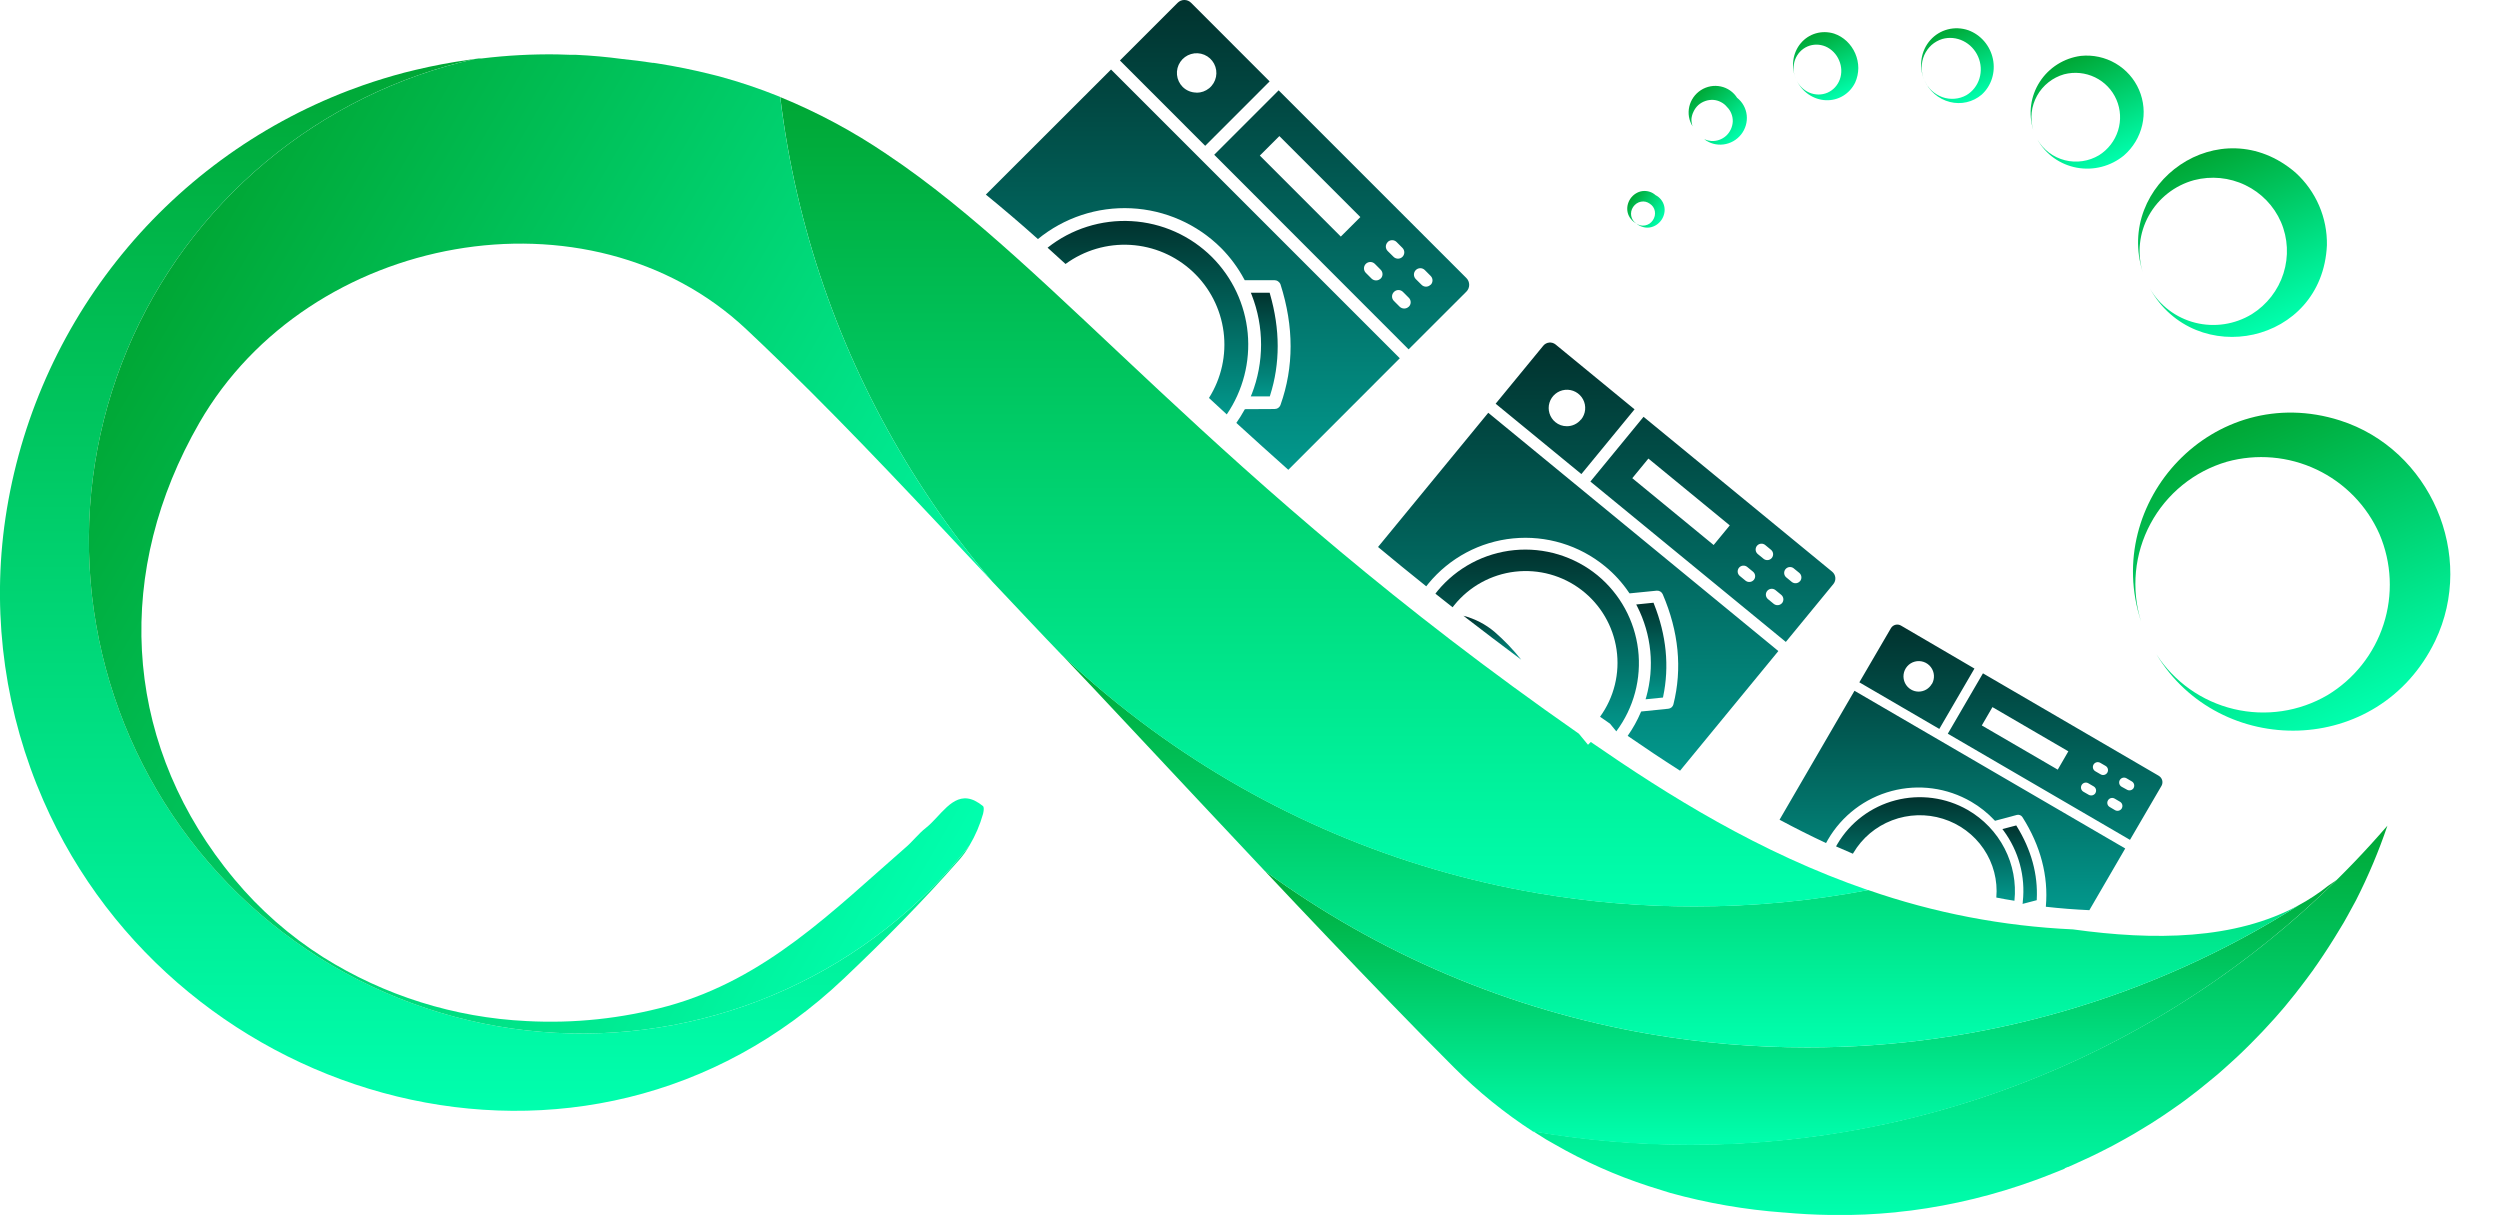
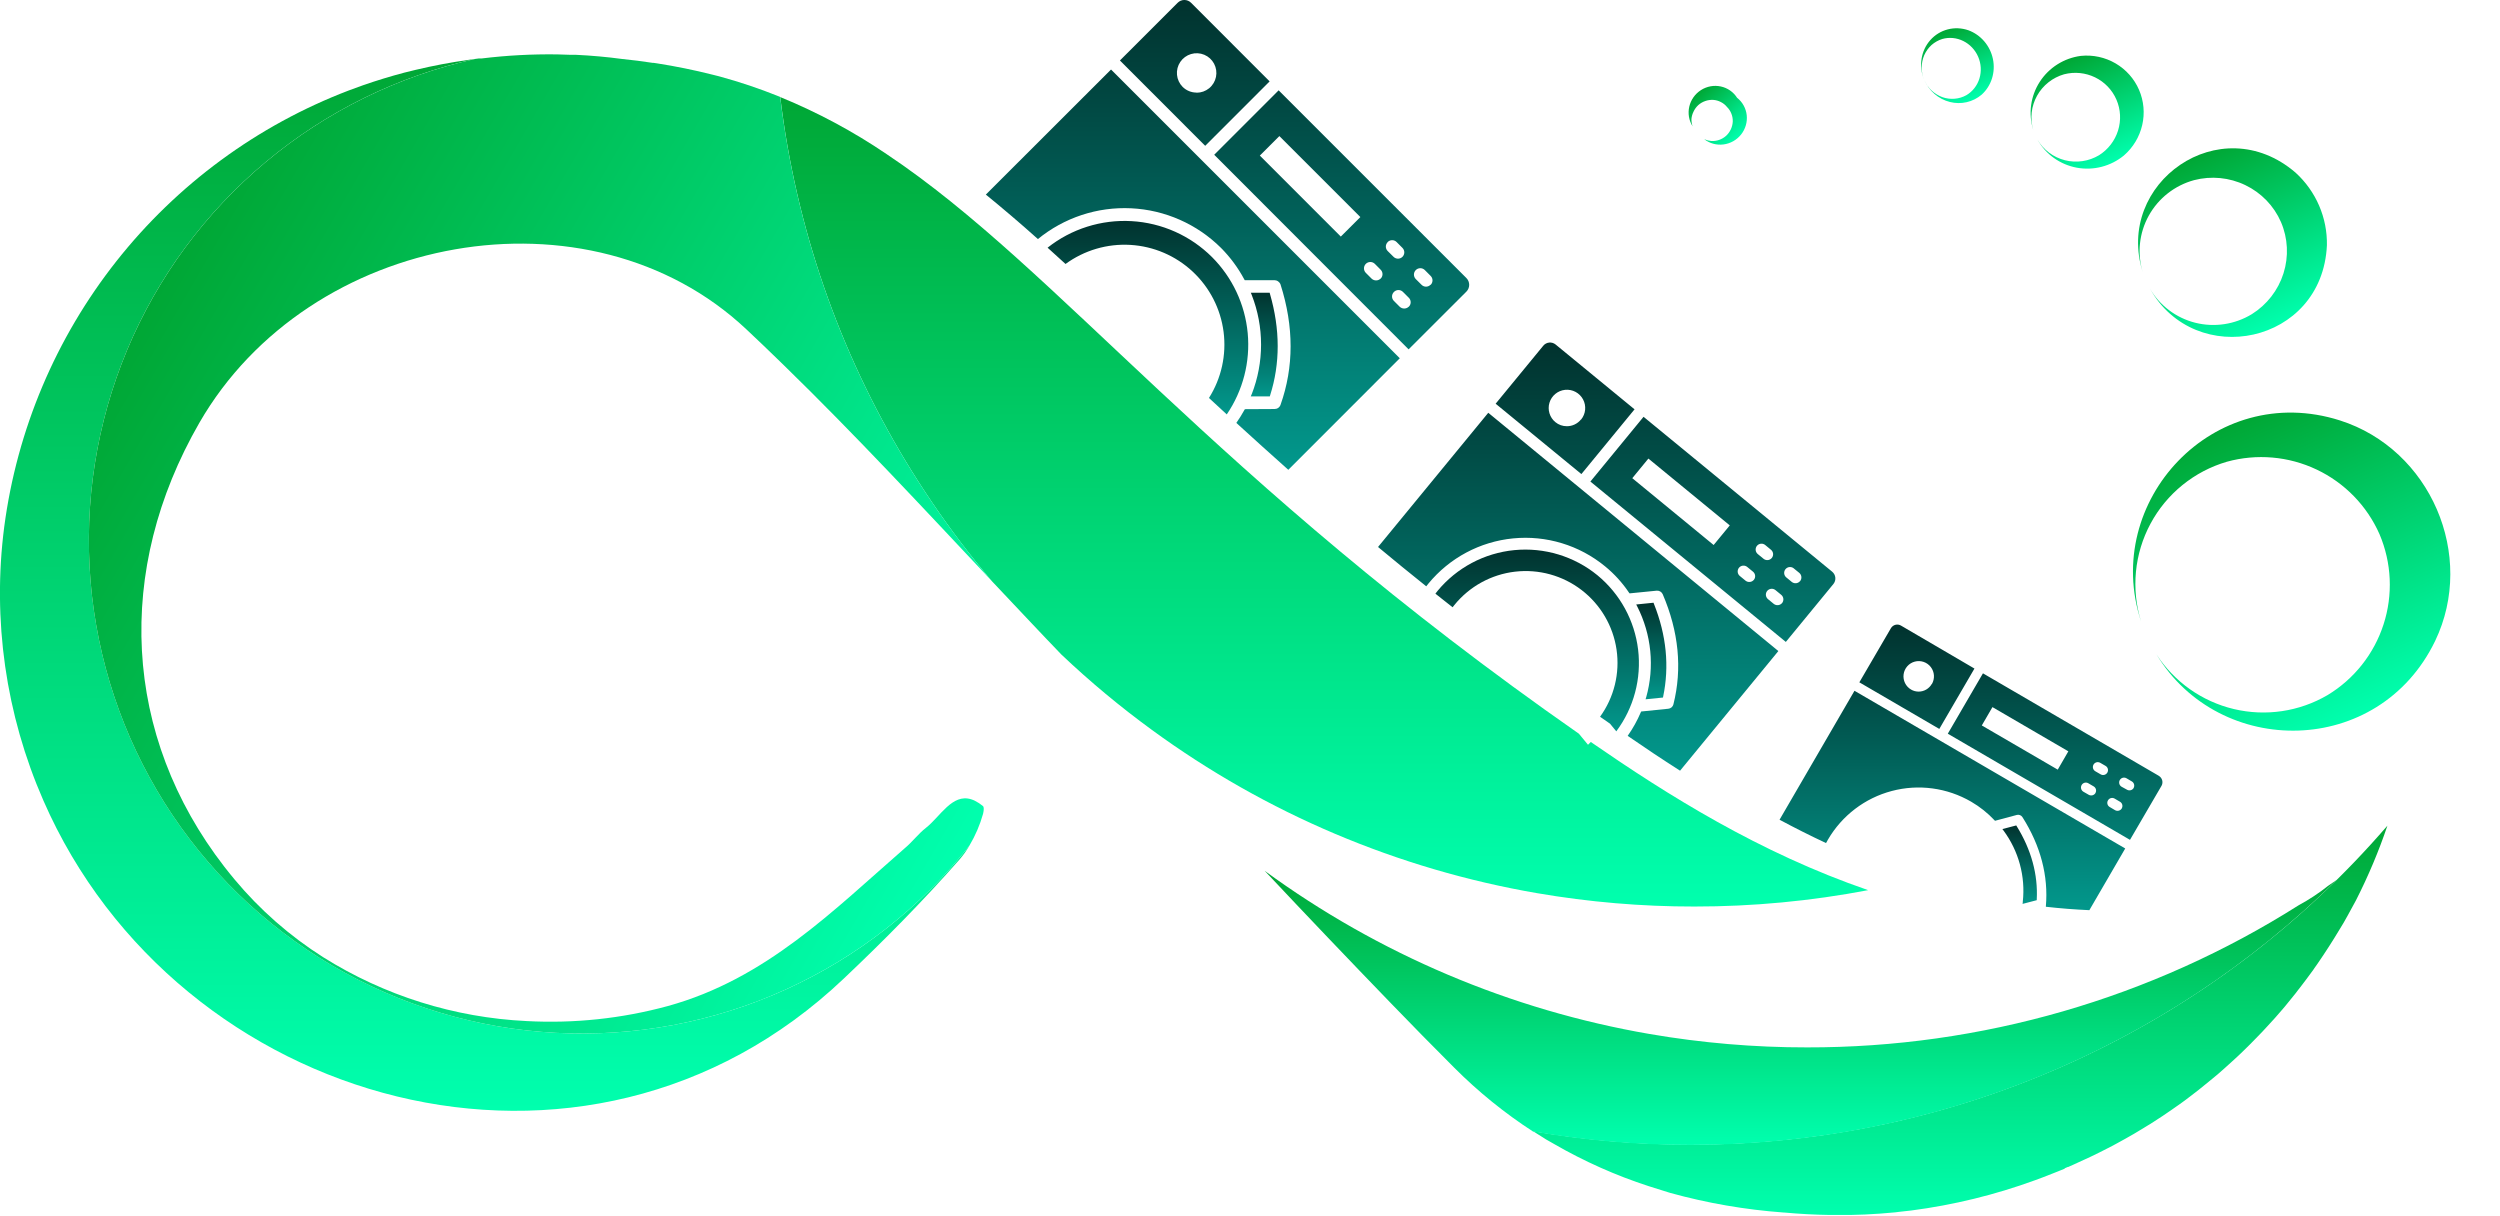
<svg xmlns="http://www.w3.org/2000/svg" width="5775" height="2808" viewBox="0 0 5775 2808" fill="none">
  <g clip-path="url(#clip0_147_920)">
    <path d="M5514.95 1907.26C5495.09 1965.92 5471.06 2023.08 5443.03 2078.29L5441.21 2081.77C5435.27 2092.86 5429.32 2103.96 5423.09 2114.98C5420.12 2120.49 5417 2125.92 5413.88 2131.36L5404.38 2147.02C5388.29 2173.99 5371.32 2200.24 5353.63 2225.97L5346.38 2236.27C5345.44 2237.86 5344.35 2239.24 5343.41 2240.69C5332.83 2255.19 5322.1 2269.69 5311.29 2283.61C5310.46 2284.39 5309.73 2285.26 5309.12 2286.22C5307.23 2288.9 5305.2 2291.37 5303.32 2293.91L5285.7 2315.66C5283.67 2317.98 5281.64 2320.37 5279.83 2322.91L5273.74 2330.16C5261.56 2344.66 5248.44 2359.16 5234.88 2373.66L5225.82 2383.45L5211.75 2397.95C5201.46 2408.53 5191.38 2418.83 5180.58 2429.12L5170.57 2438.69L5160.13 2448.33C5145.63 2461.31 5131.78 2474.43 5116.2 2487.19C5110.4 2492.2 5104.45 2497.05 5098.51 2501.69C5085.75 2512.28 5072.62 2522.72 5059.07 2532.87L5046.74 2542.22L5032.68 2552.37L5027.38 2556L5017.09 2563.25L5008.39 2569.19C4999.62 2575.35 4990.77 2581.23 4981.71 2586.95L4970.47 2594.2L4967.35 2596.23L4960.1 2600.58L4955.25 2603.56L4951.98 2605.59L4929.22 2619.29L4916.46 2626.54L4909.86 2630.31L4903.05 2634.08L4892.24 2640.02L4885.72 2643.58L4871.22 2651.26L4868.39 2652.64C4842.65 2666.05 4816.77 2678.23 4790.38 2689.98L4779.94 2694.62L4778.06 2695.56H4776.97L4768.41 2699.18H4770.52L4759.42 2703.68L4754.42 2705.71L4743.47 2710.06L4718.24 2719.92L4701.06 2726.3C4608.57 2760.1 4512.62 2783.56 4414.97 2796.26L4386.77 2799.38L4378.51 2800.47C4354.44 2802.79 4330.58 2804.53 4306.59 2805.61H4304.99L4273.82 2806.56H4226.76C4191.53 2806.05 4156.44 2804.16 4121.2 2800.9H4119.97C4031.48 2794.45 3943.84 2779.3 3858.32 2755.66C3841.64 2750.51 3825.11 2745.37 3808.58 2740.07C3732.59 2715.38 3659.39 2682.77 3590.21 2642.78L3570.71 2631.69L3566.94 2629.22C3558.38 2624 3549.83 2618.64 3541.42 2613.13C3661.41 2633.79 3782.96 2644.14 3904.72 2644.08C4210.35 2644.48 4512.45 2578.85 4790.37 2451.68C5068.29 2324.51 5315.45 2138.8 5514.95 1907.26Z" fill="url(#paint0_linear_147_920)" />
    <path d="M5397.35 2032.91C4999.84 2425.63 4463.36 2645.54 3904.57 2644.81C3782.81 2644.87 3661.27 2634.51 3541.27 2613.85C3475.87 2571.44 3415.12 2522.25 3360.02 2467.11L3358.79 2465.88C3309.97 2417.06 3261.64 2367.86 3213.79 2318.27C3115.62 2216.77 3018.16 2114.54 2921.4 2011.59C3184.89 2204.17 3489.35 2333.2 3810.97 2388.59C3930.97 2409.23 4052.51 2419.56 4174.27 2419.48C4576.29 2420.12 4970.18 2306.25 5309.84 2091.2C5333.8 2078.29 5356.56 2063.27 5377.85 2046.32C5384.37 2041.97 5390.9 2037.26 5397.35 2032.91Z" fill="url(#paint1_linear_147_920)" />
-     <path d="M5309.84 2091.27C4970.18 2306.32 4576.29 2420.19 4174.27 2419.55C4052.51 2419.63 3930.97 2409.3 3810.97 2388.67C3489.35 2333.27 3184.89 2204.24 2921.4 2011.66C2814.53 1898.27 2708.17 1784.3 2601.89 1670.91C2552.3 1617.75 2502.35 1564.75 2452.03 1511.92C2517.9 1574.34 2587.72 1632.46 2661.05 1685.92C2924.54 1878.5 3229 2007.53 3550.63 2062.92C3670.62 2083.56 3792.17 2093.89 3913.92 2093.81C4048.65 2093.89 4183.09 2081.22 4315.43 2055.96C4467.89 2108.99 4627.24 2139.62 4788.5 2146.88C4975.84 2172.83 5162.02 2171.53 5309.84 2091.27Z" fill="url(#paint2_linear_147_920)" />
    <path d="M2239.39 1953.23C2233.11 1964.2 2225.83 1974.56 2217.64 1984.19C2133.03 2080.54 2042.55 2172.11 1949.02 2260.63C1352.49 2826.78 409.553 2557.37 100.268 1849.33C13.211 1650.64 -18.069 1431.98 9.787 1216.84C39.297 992.776 128.801 780.845 268.837 603.455C408.873 426.066 594.236 289.809 805.332 209.09C816.449 204.885 827.566 200.825 838.682 196.91C869.954 186.035 901.564 176.368 933.513 167.91C942.285 165.59 951.275 163.56 960.048 161.385C1000.55 151.718 1041.37 144.009 1082.5 138.257L1097.8 136.082C919.615 175.613 753.539 257.378 613.553 374.492C473.567 491.606 363.769 640.641 293.405 809.047C223.04 977.453 194.169 1160.3 209.223 1342.19C224.276 1524.09 282.813 1699.7 379.905 1854.25C476.997 2008.8 609.801 2137.75 767.135 2230.26C924.469 2322.77 1101.73 2376.12 1283.98 2385.82C1466.24 2395.52 1648.16 2361.29 1814.43 2286.01C1980.69 2210.73 2126.44 2096.6 2239.39 1953.23Z" fill="url(#paint3_linear_147_920)" />
    <path d="M4315.43 2056.25C4183.09 2081.5 4048.65 2094.18 3913.92 2094.1C3792.17 2094.18 3670.62 2083.85 3550.63 2063.21C3229 2007.82 2924.54 1878.79 2661.05 1686.21C2587.72 1632.75 2517.9 1574.63 2452.03 1512.21L2416.43 1475.02C2405.05 1463.05 2393.67 1451.09 2382.43 1439.13C2352.12 1407.23 2321.92 1375.21 2291.8 1343.07C2287.89 1338.57 2284.05 1334 2280.28 1329.44C2270.92 1318.27 2261.79 1307.03 2252.73 1295.72C2206.05 1237.38 2162.49 1176.61 2122.23 1113.67C1960.79 862.275 1854.54 579.484 1810.48 283.982C1807.53 264.166 1804.84 244.252 1802.43 224.242C1888.76 259.562 1971.18 303.784 2048.35 356.193C2446.45 621.833 2797.35 1102 3647.27 1694.91L3668.29 1720.43L3674.75 1713.98C3851.43 1835.99 4063.64 1969.76 4315.43 2056.25Z" fill="url(#paint4_linear_147_920)" />
    <path d="M2270.56 1861.95C2273.1 1864.13 2273.03 1870.65 2270.93 1879.79C2263.7 1905.55 2253.1 1930.25 2239.39 1953.23C2126.44 2096.62 1980.69 2210.76 1814.41 2286.06C1648.13 2361.35 1466.2 2395.59 1283.93 2385.88C1101.66 2376.18 924.385 2322.82 767.043 2230.3C609.7 2137.77 476.894 2008.8 379.808 1854.23C282.721 1699.66 224.198 1524.02 209.166 1342.11C194.134 1160.21 223.033 977.347 293.43 808.938C363.827 640.53 473.661 491.503 613.682 374.408C753.702 257.312 919.81 175.577 1098.02 136.085L1106.43 134.997H1112.95C1170.68 127.973 1228.81 124.849 1286.95 125.645L1316.75 126.587H1329.87C1366.12 128.327 1401.65 131.445 1436.88 136.23C1460.73 138.622 1484.52 141.595 1508.22 145.292H1510.54L1517.79 146.38C1560.86 153.098 1603.56 161.798 1645.9 172.48L1659.46 175.887L1663.23 176.902C1709 189.376 1754 204.506 1798.01 222.215L1802.28 223.955C1804.65 243.965 1807.33 263.878 1810.33 283.695C1854.39 579.197 1960.65 861.988 2122.08 1113.39C2162.34 1176.33 2205.91 1237.09 2252.58 1295.44C2261.65 1306.75 2270.78 1317.98 2280.13 1329.15C2283.9 1333.72 2287.74 1338.28 2291.66 1342.78C2133.25 1174.29 1975.92 1004.71 1810.84 843.832L1801.05 834.334C1775.63 809.539 1749.94 784.962 1723.98 760.602C1361.48 419.851 713.765 536.939 460.449 976.797C264.699 1316.9 283.259 1698.68 518.449 2002.46C526.207 2012.17 533.747 2021.96 541.795 2031.46C600.341 2101.69 669.493 2162.36 746.753 2211.26C887.997 2299.91 1049.7 2350.67 1216.26 2358.65C1326.17 2364.62 1436.32 2352.92 1542.52 2324C1769.15 2261.57 1924.08 2103.89 2090.4 1959.03C2107.87 1944.53 2121.28 1925.97 2139.05 1912.2C2171.96 1886.39 2199.58 1832.44 2243.66 1846.44C2246.53 1847.31 2249.32 1848.43 2252 1849.77C2258.63 1853.12 2264.85 1857.21 2270.56 1861.95Z" fill="url(#paint5_linear_147_920)" />
    <path d="M2566.51 160.588L2277.3 449.501C2316.96 481.764 2357.06 515.984 2397.58 552.234C2458.13 502.683 2534.9 477.351 2613.05 481.141C2691.19 484.931 2765.16 517.574 2820.62 572.752C2841.9 594.191 2859.95 618.614 2874.2 645.252L2875.36 647.209H2943.87C2946.95 647.232 2949.95 648.186 2952.47 649.946C2954.99 651.706 2956.93 654.19 2958.01 657.069C2989.11 754.51 2988.97 848.18 2958.01 935.253C2956.98 938.091 2955.1 940.538 2952.62 942.253C2950.13 943.968 2947.18 944.867 2944.16 944.823L2875.72 945.185L2874.56 947.07C2868.87 957.344 2862.65 967.314 2855.93 976.94C2894.6 1012.27 2934.62 1048.38 2975.99 1085.26L3233.51 827.59L2566.51 160.588ZM3387.28 642.207L2953.66 208.656L2804.82 357.499L3253.88 807L3387.28 673.745C3389.36 671.677 3391.01 669.219 3392.13 666.513C3393.25 663.807 3393.83 660.906 3393.83 657.976C3393.83 655.046 3393.25 652.144 3392.13 649.438C3391.01 646.732 3389.36 644.275 3387.28 642.207ZM3097.28 546.507L2910.23 359.384L2955.33 314.361L3142.45 501.411L3097.28 546.507ZM3189.14 643.584C3186.34 646.274 3182.62 647.776 3178.74 647.776C3174.86 647.776 3171.13 646.274 3168.33 643.584L3155.07 630.317C3152.31 627.558 3150.76 623.815 3150.76 619.913C3150.76 616.011 3152.31 612.269 3155.07 609.509C3157.82 606.75 3161.57 605.2 3165.47 605.2C3169.37 605.2 3173.11 606.75 3175.87 609.509L3189.14 622.849C3190.54 624.185 3191.65 625.786 3192.42 627.559C3193.19 629.331 3193.59 631.24 3193.61 633.171C3193.63 635.103 3193.27 637.019 3192.54 638.807C3191.81 640.595 3190.72 642.22 3189.36 643.584H3189.14ZM3205.45 559.194C3206.8 557.802 3208.42 556.695 3210.21 555.939C3212 555.184 3213.92 554.794 3215.86 554.794C3217.8 554.794 3219.72 555.184 3221.5 555.939C3223.29 556.695 3224.91 557.802 3226.26 559.194L3239.75 572.752C3242.46 575.501 3243.96 579.215 3243.94 583.077C3243.91 586.938 3242.35 590.631 3239.6 593.342C3236.85 596.053 3233.14 597.561 3229.28 597.534C3225.41 597.506 3221.72 595.946 3219.01 593.197L3205.67 580.002C3204.28 578.65 3203.17 577.033 3202.42 575.246C3201.66 573.459 3201.27 571.538 3201.27 569.598C3201.27 567.658 3201.66 565.737 3202.42 563.95C3203.17 562.163 3204.28 560.546 3205.67 559.194H3205.45ZM3254.1 708.545C3251.3 711.217 3247.57 712.708 3243.7 712.708C3239.82 712.708 3236.1 711.217 3233.29 708.545L3220.03 695.277C3218.62 693.924 3217.51 692.303 3216.74 690.509C3215.98 688.715 3215.59 686.786 3215.59 684.837C3215.59 682.888 3215.98 680.959 3216.74 679.165C3217.51 677.371 3218.62 675.75 3220.03 674.397C3221.37 673.006 3222.97 671.898 3224.75 671.136C3226.52 670.374 3228.43 669.975 3230.36 669.962C3232.29 669.948 3234.21 670.321 3235.99 671.057C3237.78 671.794 3239.4 672.88 3240.76 674.252L3254.1 687.592C3255.53 688.931 3256.67 690.545 3257.46 692.338C3258.25 694.13 3258.66 696.064 3258.68 698.022C3258.71 699.98 3258.33 701.922 3257.58 703.73C3256.83 705.539 3255.72 707.176 3254.32 708.545H3254.1ZM3304.49 657.794C3303.14 659.187 3301.52 660.293 3299.73 661.049C3297.95 661.805 3296.02 662.194 3294.08 662.194C3292.14 662.194 3290.22 661.805 3288.44 661.049C3286.65 660.293 3285.03 659.187 3283.68 657.794L3270.34 644.527C3267.62 641.72 3266.13 637.946 3266.19 634.037C3266.25 630.128 3267.86 626.404 3270.67 623.683C3273.47 620.962 3277.25 619.468 3281.16 619.529C3285.07 619.591 3288.79 621.202 3291.51 624.009L3304.85 637.422C3306.21 638.781 3307.29 640.397 3308.02 642.175C3308.75 643.954 3309.12 645.861 3309.1 647.784C3309.09 649.706 3308.69 651.607 3307.94 653.376C3307.18 655.144 3306.09 656.745 3304.71 658.084L3304.49 657.794ZM2751.38 6.452C2749.36 4.392 2746.94 2.755 2744.28 1.638C2741.62 0.521 2738.76 -0.055 2735.87 -0.055C2732.98 -0.055 2730.12 0.521 2727.46 1.638C2724.79 2.755 2722.38 4.392 2720.35 6.452L2587.03 139.708L2784.01 336.836L2932.85 187.993L2751.38 6.452ZM2763.93 213.876C2751.89 213.881 2740.33 209.11 2731.81 200.608C2724.4 193.109 2719.82 183.276 2718.85 172.781C2717.87 162.287 2720.56 151.778 2726.46 143.043C2732.36 134.308 2741.1 127.886 2751.2 124.869C2761.3 121.852 2772.13 122.426 2781.85 126.493C2791.58 130.561 2799.59 137.871 2804.53 147.181C2809.48 156.49 2811.04 167.224 2808.96 177.557C2806.88 187.89 2801.29 197.184 2793.13 203.858C2784.97 210.532 2774.76 214.174 2764.22 214.166L2763.93 213.876Z" fill="url(#paint6_linear_147_920)" />
    <path d="M2891.31 910.677L2889.28 915.679H2933.29L2934.01 913.214C2957.36 839.771 2957.36 760.964 2933.65 678.966L2932.92 676.211H2889.42L2891.45 681.213C2920.27 754.986 2920.27 836.904 2891.45 910.677H2891.31Z" fill="url(#paint7_linear_147_920)" />
    <path d="M2799.81 593.92C2750.14 544.401 2684.02 514.833 2614 510.824C2543.97 506.815 2474.91 528.644 2419.91 572.17C2433.61 584.568 2447.46 597.038 2461.38 609.798C2504.74 578.091 2557.81 562.505 2611.43 565.726C2665.05 568.947 2715.87 590.773 2755.12 627.443C2794.38 664.112 2819.61 713.326 2826.47 766.604C2833.33 819.881 2821.39 873.883 2792.71 919.301C2806.19 931.868 2819.9 944.531 2833.82 957.291C2871.29 902.222 2888.4 835.81 2882.2 769.488C2875.99 703.165 2846.86 641.08 2799.81 593.92Z" fill="url(#paint8_linear_147_920)" />
    <path d="M3437.89 953.522L3183.27 1263.53C3219.18 1293.45 3256.3 1323.73 3294.63 1354.38C3296.22 1352.2 3297.89 1350.17 3299.63 1348.07C3348.47 1288.7 3418.88 1251.15 3495.39 1243.67C3571.9 1236.19 3648.25 1259.4 3707.66 1308.19C3729.05 1325.68 3747.73 1346.23 3763.12 1369.17L3764.36 1370.69L3827.07 1364.45C3829.92 1364.23 3832.77 1364.89 3835.24 1366.34C3837.7 1367.79 3839.66 1369.97 3840.84 1372.57C3877.96 1459.07 3886.3 1544.62 3865.57 1627.19C3864.87 1629.89 3863.35 1632.3 3861.22 1634.09C3859.09 1635.89 3856.45 1636.97 3853.68 1637.2L3791.11 1643.58L3790.24 1645.39C3782.08 1664.56 3771.92 1682.81 3759.93 1699.84C3798.58 1726.52 3838.89 1753.49 3880.94 1780.31L4108.01 1503.94L3437.89 953.522ZM4232.27 1320.59L3796.62 962.802L3673.8 1112.37L4125.26 1482.85L4235.25 1348.94C4238.59 1344.78 4240.16 1339.46 4239.6 1334.15C4239.04 1328.84 4236.41 1323.97 4232.27 1320.59ZM3958.51 1258.97L3770.59 1104.61L3807.78 1059.3L3995.78 1213.65L3958.51 1258.97ZM4051.31 1339.51C4049 1342.24 4045.72 1343.96 4042.16 1344.31C4038.6 1344.67 4035.05 1343.62 4032.24 1341.4L4018.91 1330.45C4017.54 1329.32 4016.41 1327.94 4015.58 1326.37C4014.75 1324.81 4014.23 1323.09 4014.06 1321.33C4013.9 1319.56 4014.08 1317.79 4014.6 1316.09C4015.12 1314.4 4015.96 1312.82 4017.09 1311.46C4018.22 1310.09 4019.61 1308.96 4021.17 1308.13C4022.74 1307.3 4024.45 1306.78 4026.21 1306.62C4027.98 1306.45 4029.76 1306.63 4031.45 1307.15C4033.15 1307.67 4034.72 1308.52 4036.09 1309.64L4049.43 1320.59C4050.8 1321.7 4051.95 1323.07 4052.79 1324.63C4053.63 1326.18 4054.16 1327.89 4054.34 1329.64C4054.52 1331.4 4054.36 1333.18 4053.85 1334.87C4053.34 1336.57 4052.5 1338.14 4051.39 1339.51H4051.31ZM4060.45 1279.85C4059.08 1278.72 4057.94 1277.33 4057.11 1275.76C4056.27 1274.2 4055.75 1272.48 4055.58 1270.71C4055.24 1267.14 4056.32 1263.58 4058.6 1260.81C4060.88 1258.05 4064.16 1256.3 4067.73 1255.95C4071.3 1255.6 4074.86 1256.69 4077.63 1258.97L4090.97 1269.99C4092.34 1271.1 4093.48 1272.48 4094.31 1274.03C4095.15 1275.59 4095.67 1277.3 4095.85 1279.06C4096.02 1280.81 4095.85 1282.59 4095.33 1284.28C4094.82 1285.97 4093.98 1287.54 4092.86 1288.91C4090.58 1291.68 4087.29 1293.44 4083.71 1293.8C4080.14 1294.15 4076.57 1293.07 4073.79 1290.79L4060.45 1279.85ZM4116.49 1393.16C4114.17 1395.85 4110.91 1397.55 4107.37 1397.9C4103.83 1398.25 4100.3 1397.23 4097.5 1395.05L4084.08 1384.03C4082.71 1382.9 4081.56 1381.51 4080.73 1379.94C4079.89 1378.37 4079.37 1376.65 4079.2 1374.87C4079.03 1373.1 4079.22 1371.31 4079.75 1369.61C4080.27 1367.91 4081.13 1366.33 4082.27 1364.96C4084.56 1362.22 4087.83 1360.49 4091.38 1360.14C4094.93 1359.79 4098.48 1360.84 4101.27 1363.08L4114.61 1374.02C4117.4 1376.31 4119.17 1379.6 4119.54 1383.19C4119.9 1386.78 4118.83 1390.36 4116.56 1393.16H4116.49ZM4158.03 1342.41C4155.74 1345.15 4152.47 1346.88 4148.92 1347.24C4145.37 1347.59 4141.82 1346.53 4139.04 1344.3L4125.7 1333.28C4123.19 1330.93 4121.67 1327.72 4121.45 1324.29C4121.22 1320.86 4122.3 1317.48 4124.47 1314.82C4126.65 1312.16 4129.75 1310.42 4133.15 1309.96C4136.55 1309.49 4140 1310.34 4142.81 1312.33L4156.22 1323.27C4157.62 1324.41 4158.78 1325.81 4159.63 1327.4C4160.48 1328.99 4161.01 1330.73 4161.19 1332.52C4161.36 1334.32 4161.18 1336.13 4160.65 1337.85C4160.12 1339.57 4159.26 1341.17 4158.11 1342.56L4158.03 1342.41ZM3593.4 795.762C3589.25 792.395 3583.93 790.803 3578.61 791.332C3573.29 791.862 3568.39 794.469 3564.98 798.589L3454.93 932.57L3653 1095.12L3775.81 945.547L3593.4 795.762ZM3651.98 969.11C3648.05 973.964 3643.07 977.872 3637.43 980.545C3631.78 983.218 3625.6 984.588 3619.36 984.552C3609.7 984.615 3600.33 981.279 3592.89 975.127C3586.44 969.836 3581.7 962.75 3579.27 954.764C3576.85 946.779 3576.84 938.254 3579.26 930.266C3581.68 922.279 3586.41 915.188 3592.86 909.891C3599.31 904.594 3607.19 901.328 3615.49 900.506C3623.8 899.685 3632.16 901.345 3639.52 905.276C3646.88 909.208 3652.91 915.234 3656.85 922.593C3660.79 929.951 3662.45 938.312 3661.64 946.618C3660.82 954.924 3657.56 962.802 3652.27 969.255L3651.98 969.11Z" fill="url(#paint9_linear_147_920)" />
    <path d="M3802.64 1610.67L3801.26 1615.38L3841.5 1611.32L3841.93 1609C3856.43 1539.69 3849.62 1467.7 3820.54 1394.76L3819.6 1392.29L3779.65 1396.36L3781.9 1400.7C3815 1465.69 3822.41 1540.76 3802.64 1610.96V1610.67Z" fill="url(#paint10_linear_147_920)" />
    <path d="M3690.26 1329C3636.36 1284.93 3567.2 1264.01 3497.9 1270.8C3428.61 1277.59 3364.83 1311.55 3320.51 1365.25C3318.84 1367.28 3317.25 1369.31 3315.8 1371.41L3355.53 1402.81C3356.83 1400.99 3358.21 1399.25 3359.66 1397.51C3394.49 1354.63 3444.68 1327.03 3499.54 1320.58C3554.41 1314.13 3609.63 1329.33 3653.45 1362.96C3697.28 1396.59 3726.26 1445.99 3734.23 1500.66C3742.2 1555.32 3728.54 1610.94 3696.13 1655.69L3719.12 1671.71L3733.62 1689.4C3774.04 1635.25 3792.09 1567.62 3784.02 1500.53C3775.95 1433.44 3742.38 1372.02 3690.26 1329Z" fill="url(#paint11_linear_147_920)" />
-     <path d="M3514.02 1523.88C3467.91 1489.47 3423.37 1455.63 3380.4 1422.38C3406.91 1429.24 3431.54 1441.98 3452.46 1459.65C3474.88 1479.16 3495.48 1500.66 3514.02 1523.88Z" fill="url(#paint12_linear_147_920)" />
    <path d="M4283.87 1595.7L4110.76 1893.57C4145.52 1912.25 4181.31 1930.23 4218.15 1947.5C4219.6 1944.77 4221.06 1942.12 4222.66 1939.39C4254.98 1883.93 4307.96 1843.56 4369.97 1827.17C4431.99 1810.77 4497.96 1819.67 4553.42 1851.93C4573.36 1863.53 4591.51 1877.98 4607.28 1894.83L4608.47 1896.03L4659.28 1882.41C4661.6 1881.89 4664.02 1882.08 4666.23 1882.96C4668.45 1883.84 4670.34 1885.36 4671.68 1887.33C4713.8 1953.74 4732.04 2023.14 4725.94 2093.81C4725.97 2094.07 4725.97 2094.34 4725.94 2094.6C4758.83 2098.32 4792.33 2100.96 4826.42 2102.51L4909.26 1959.98L4283.87 1595.7ZM4986.93 1792.16L4580.62 1555.39L4499.43 1694.86L4920.27 1940.06L4993.23 1815C4995.33 1811.1 4995.83 1806.54 4994.63 1802.28C4993.43 1798.01 4990.62 1794.38 4986.79 1792.16H4986.93ZM4753.39 1777.88L4577.96 1675.8L4602.57 1633.43L4777.87 1735.57L4753.39 1777.88ZM4840.55 1831.94C4839 1834.49 4836.53 1836.34 4833.65 1837.11C4830.77 1837.88 4827.7 1837.5 4825.09 1836.05L4812.62 1828.88C4810.05 1827.36 4808.18 1824.88 4807.42 1821.98C4806.66 1819.08 4807.08 1816 4808.58 1813.41C4809.31 1812.12 4810.3 1810.99 4811.47 1810.09C4812.64 1809.18 4813.98 1808.52 4815.41 1808.14C4816.84 1807.75 4818.34 1807.66 4819.8 1807.86C4821.27 1808.05 4822.69 1808.54 4823.96 1809.29L4836.43 1816.6C4837.71 1817.34 4838.82 1818.32 4839.71 1819.5C4840.6 1820.67 4841.25 1822.01 4841.62 1823.44C4841.99 1824.86 4842.07 1826.35 4841.86 1827.81C4841.66 1829.27 4841.16 1830.67 4840.41 1831.94H4840.55ZM4852.55 1788.77L4840.15 1781.6C4838.87 1780.85 4837.75 1779.86 4836.85 1778.68C4835.95 1777.5 4835.29 1776.15 4834.91 1774.72C4834.54 1773.29 4834.44 1771.79 4834.64 1770.32C4834.84 1768.85 4835.32 1767.44 4836.07 1766.15C4836.81 1764.87 4837.8 1763.75 4838.98 1762.85C4840.16 1761.95 4841.5 1761.29 4842.93 1760.91C4844.37 1760.53 4845.86 1760.44 4847.33 1760.64C4848.79 1760.84 4850.21 1761.32 4851.49 1762.07L4863.89 1769.24C4866.48 1770.75 4868.36 1773.22 4869.13 1776.12C4869.89 1779.01 4869.48 1782.09 4867.97 1784.68C4866.47 1787.27 4864 1789.16 4861.11 1789.92C4858.21 1790.69 4855.14 1790.27 4852.55 1788.77ZM4901.37 1867.4C4899.82 1869.95 4897.35 1871.81 4894.48 1872.59C4891.6 1873.37 4888.53 1873.01 4885.91 1871.59L4873.44 1864.21C4872.16 1863.49 4871.03 1862.51 4870.13 1861.34C4869.23 1860.16 4868.57 1858.83 4868.2 1857.4C4867.82 1855.97 4867.73 1854.48 4867.94 1853.01C4868.14 1851.55 4868.64 1850.14 4869.4 1848.87C4870.13 1847.59 4871.12 1846.46 4872.29 1845.55C4873.46 1844.65 4874.8 1843.98 4876.23 1843.6C4877.66 1843.22 4879.16 1843.12 4880.63 1843.32C4882.09 1843.52 4883.51 1844.01 4884.79 1844.75L4897.25 1852.06C4898.53 1852.8 4899.64 1853.79 4900.53 1854.96C4901.42 1856.14 4902.07 1857.47 4902.44 1858.9C4902.81 1860.33 4902.89 1861.81 4902.69 1863.27C4902.48 1864.73 4901.99 1866.13 4901.23 1867.4H4901.37ZM4928.83 1820.18C4927.3 1822.76 4924.83 1824.64 4921.93 1825.39C4919.04 1826.15 4915.96 1825.74 4913.37 1824.23L4900.84 1817.33C4899.56 1816.58 4898.43 1815.59 4897.54 1814.41C4896.64 1813.23 4895.98 1811.89 4895.6 1810.45C4895.22 1809.02 4895.13 1807.52 4895.33 1806.05C4895.53 1804.58 4896.01 1803.17 4896.76 1801.88C4897.5 1800.6 4898.49 1799.48 4899.67 1798.58C4900.85 1797.68 4902.19 1797.02 4903.62 1796.64C4905.05 1796.27 4906.55 1796.17 4908.02 1796.37C4909.48 1796.57 4910.9 1797.05 4912.18 1797.8L4924.58 1805.11C4927.09 1806.59 4928.92 1809 4929.69 1811.81C4930.46 1814.62 4930.1 1817.63 4928.69 1820.18H4928.83ZM4391.12 1445.01C4387.25 1442.78 4382.65 1442.17 4378.33 1443.32C4374.01 1444.46 4370.31 1447.27 4368.04 1451.12L4295.08 1576.18L4479.8 1683.83L4560.98 1544.37L4391.12 1445.01ZM4462.42 1579.96C4459.35 1585.33 4454.91 1589.78 4449.57 1592.89C4444.22 1595.99 4438.16 1597.62 4431.98 1597.63C4425.87 1597.62 4419.88 1595.99 4414.6 1592.91C4408.57 1589.42 4403.71 1584.22 4400.63 1577.95C4397.56 1571.69 4396.4 1564.66 4397.32 1557.74C4398.24 1550.83 4401.18 1544.34 4405.79 1539.1C4410.39 1533.86 4416.44 1530.1 4423.17 1528.31C4429.91 1526.51 4437.02 1526.76 4443.62 1529.01C4450.21 1531.27 4455.99 1535.43 4460.22 1540.98C4464.45 1546.52 4466.94 1553.2 4467.38 1560.16C4467.82 1567.12 4466.19 1574.06 4462.69 1580.1L4462.42 1579.96Z" fill="url(#paint13_linear_147_920)" />
    <path d="M4704.92 2077.54V2079.42L4685.23 2084.58L4672.11 2088.01L4672.63 2084C4672.63 2083.61 4672.63 2083.29 4672.63 2082.9C4679.09 2024.48 4663.15 1965.78 4627.94 1918.32L4625.51 1915.09L4657.54 1906.76L4658.59 1908.5C4692.52 1963.28 4707.81 2020.31 4704.92 2077.54Z" fill="url(#paint14_linear_147_920)" />
-     <path d="M4545.33 1870.89C4494.93 1842.01 4434.98 1834.02 4378.63 1848.69C4322.28 1863.36 4274.12 1899.48 4244.72 1949.14L4241.26 1955.18C4254.12 1961 4267.1 1966.64 4280.18 1972.11C4280.58 1971.52 4280.91 1970.8 4281.31 1970.21C4301.59 1935.82 4333.14 1909.27 4370.75 1894.94C4408.36 1880.6 4449.8 1879.33 4488.24 1891.34C4526.68 1903.34 4559.84 1927.91 4582.24 1960.99C4604.65 1994.07 4614.97 2033.7 4611.51 2073.34C4625.35 2076.1 4639.32 2078.52 4653.35 2080.76C4657.69 2039.23 4649.81 1997.35 4630.65 1960.13C4611.49 1922.91 4581.87 1891.92 4545.33 1870.89Z" fill="url(#paint15_linear_147_920)" />
  </g>
  <path d="M5405.04 971.109C5113.55 878.643 4854.26 1158.28 4945.87 1435.7C4934.34 1398.46 4930.33 1359.31 4934.07 1320.51C4937.81 1281.71 4949.23 1244.04 4967.67 1209.7C4986.11 1175.36 5011.19 1145.02 5041.46 1120.47C5071.72 1095.91 5106.57 1077.61 5143.98 1066.65C5213.07 1047.56 5286.71 1053.96 5351.47 1084.69C5416.22 1115.41 5467.76 1168.41 5496.67 1233.99C5524.77 1300.02 5528.1 1373.96 5506.05 1442.24C5484.01 1510.52 5438.07 1568.56 5376.67 1605.68C5311.33 1643.9 5233.78 1655.44 5160.15 1637.9C5086.52 1620.37 5022.49 1575.11 4981.39 1511.55C5127.13 1752.69 5494.96 1750.33 5625.22 1480.51C5720.07 1282.84 5614.24 1037.67 5405.04 971.109Z" fill="url(#paint16_linear_147_920)" />
  <path d="M4949.87 629.112C4943.22 607.508 4941.02 584.767 4943.41 562.244C4945.79 539.722 4952.7 517.877 4963.73 498.011C4974.76 478.145 4989.69 460.664 5007.62 446.608C5025.55 432.552 5046.12 422.21 5068.1 416.195C5107.85 405.815 5149.93 409.886 5186.74 427.674C5223.6 445.36 5252.8 475.61 5269.06 512.958C5285.17 550.405 5287.23 592.433 5274.87 631.436C5262.54 670.47 5236.59 703.913 5201.71 725.706C5182.3 737.517 5160.72 745.354 5138.26 748.755C5115.8 752.156 5092.91 751.051 5070.94 745.506C5048.98 739.961 5028.38 730.089 5010.36 716.472C4992.35 702.855 4977.29 685.769 4966.06 666.225C5070.94 854.307 5364.68 795.271 5375.17 566.508C5375.74 535.021 5369.59 503.814 5357.12 474.943C5344.64 446.026 5326.13 420.099 5302.81 398.862C5128.74 249.095 4884.05 423.325 4949.87 629.112Z" fill="url(#paint17_linear_147_920)" />
  <path d="M4768.04 171.596C4792.02 165.404 4817.39 167.915 4839.57 178.676C4861.74 189.438 4879.28 207.744 4889.01 230.296C4898.75 252.848 4900.04 278.165 4892.66 301.686C4885.28 325.208 4869.72 345.388 4848.76 358.593C4837.01 365.602 4823.98 370.231 4810.45 372.212C4796.91 374.194 4783.13 373.488 4769.9 370.136C4756.67 366.783 4744.26 360.851 4733.39 352.682C4722.51 344.513 4713.38 334.27 4706.54 322.547C4715.95 339.339 4728.97 353.847 4744.68 365.048C4760.39 376.249 4778.4 383.868 4797.44 387.368C4816.48 390.868 4836.09 390.162 4854.88 385.301C4873.67 380.44 4891.18 371.541 4906.18 359.235C4927.4 340.812 4942.23 316.198 4948.52 288.944C4954.82 261.689 4952.25 233.204 4941.2 207.598C4930.15 181.993 4911.18 160.591 4887.02 146.479C4862.87 132.368 4834.79 126.277 4806.83 129.086C4787.58 131.593 4769.09 138.268 4752.67 148.639C4736.24 159.01 4722.29 172.826 4711.79 189.109C4701.29 205.392 4694.5 223.746 4691.9 242.876C4689.29 262.005 4690.94 281.444 4696.73 299.819C4692.91 286.797 4691.73 273.137 4693.26 259.626C4694.78 246.116 4698.98 233.023 4705.61 221.102C4712.24 209.182 4721.17 198.67 4731.89 190.173C4742.6 181.676 4754.89 175.363 4768.04 171.596Z" fill="url(#paint18_linear_147_920)" />
  <path d="M4577.62 218.675C4588.67 208.692 4596.89 195.833 4601.45 181.383C4606.02 166.933 4606.78 151.398 4603.66 136.332C4600.53 121.265 4593.63 107.194 4583.65 95.525C4573.66 83.856 4560.94 74.998 4546.75 69.835C4531.28 64.538 4514.78 63.878 4499.21 67.936C4483.64 71.993 4469.66 80.597 4458.94 92.72C4448.22 104.843 4441.21 119.975 4438.74 136.311C4436.27 152.648 4438.45 169.499 4445.02 184.858C4441.07 175.736 4439.05 165.905 4439.09 156.028C4439.14 146.148 4441.13 136.437 4444.96 127.479C4448.93 118.563 4454.64 110.613 4461.74 104.105C4468.96 97.735 4477.41 92.968 4486.57 90.092C4502.62 85.52 4519.92 87.171 4535.2 94.735C4550.49 102.299 4562.72 115.256 4569.59 131.174C4576.46 147.093 4577.5 164.877 4572.52 181.189C4567.54 197.502 4556.88 211.22 4542.54 219.769C4534.17 224.486 4524.87 227.318 4515.25 228.08C4505.68 228.905 4495.98 227.654 4486.8 224.407C4477.66 221.045 4469.22 215.837 4462 209.097C4454.75 202.311 4448.96 194.045 4445.02 184.858C4450.49 197.311 4458.66 208.369 4468.9 217.16C4479.14 225.952 4491.17 232.235 4504.03 235.515C4516.89 238.794 4530.23 238.981 4543 236.058C4555.77 233.136 4567.62 227.184 4577.62 218.675Z" fill="url(#paint19_linear_147_920)" />
-   <path d="M4175.36 107.303C4188.59 101.661 4203.63 101.724 4217.27 107.478C4224.17 110.52 4230.48 114.935 4235.83 120.466C4241.18 125.998 4245.46 132.535 4248.43 139.698C4254.48 153.689 4255.04 169.373 4250.01 183.318C4244.96 197.288 4234.69 208.37 4221.47 214.132C4208.16 219.857 4192.99 219.753 4179.29 213.842C4166.47 208.304 4155.93 198.002 4149.81 185.009C4156.11 198.393 4165.8 209.838 4177.81 218.053C4189.81 226.269 4203.64 230.93 4217.74 231.511C4231.84 232.092 4245.66 228.571 4257.63 221.343C4269.6 214.116 4279.25 203.47 4285.5 190.603C4290.13 180.26 4292.59 168.932 4292.71 157.348C4292.67 145.742 4290.25 134.175 4285.61 123.419C4280.97 112.738 4274.25 103.111 4265.87 95.175C4257.43 87.216 4247.48 81.22 4236.73 77.614C4222.86 73.312 4208.27 73.126 4194.63 77.079C4181 81.032 4168.88 88.964 4159.67 99.957C4150.46 110.95 4144.54 124.557 4142.59 139.211C4140.63 153.865 4142.73 168.968 4148.63 182.778C4145.45 175.706 4143.63 168.107 4143.28 160.42C4142.92 152.733 4144.04 145.113 4146.56 138.003C4151.77 124.076 4162.11 113.056 4175.36 107.303Z" fill="url(#paint20_linear_147_920)" />
  <path d="M3912.08 257.836C3914.68 252.19 3918.38 247.102 3922.96 242.874C3927.66 238.678 3933.15 235.458 3939.09 233.407C3945.02 231.311 3951.29 230.406 3957.53 230.743C3963.74 231.13 3969.77 232.837 3975.22 235.752C3980.73 238.492 3985.57 242.389 3989.4 247.18C3993.84 251.514 3997.28 256.765 3999.49 262.578C4001.79 268.311 4002.88 274.475 4002.7 280.69C4002.41 286.933 4000.88 293.079 3998.2 298.769C3995.57 304.475 3991.81 309.61 3987.17 313.868C3982.5 318.003 3977.07 321.176 3971.19 323.199C3965.3 325.229 3959.09 326.088 3952.9 325.727C3947.3 325.193 3941.84 323.763 3936.73 321.494C3949.25 331.319 3965.26 335.705 3981.24 333.687C3997.22 331.669 4011.85 323.413 4021.92 310.733C4031.99 298.054 4036.67 281.991 4034.93 266.077C4033.19 250.164 4025.18 235.704 4012.66 225.878C4004.14 212.433 3990.55 203.015 3974.89 199.694C3959.23 196.373 3942.78 199.422 3929.16 208.17C3915.53 216.919 3905.85 230.65 3902.24 246.343C3898.64 262.036 3901.4 278.406 3909.92 291.851C3908.08 286.505 3907.16 280.872 3907.19 275.187C3907.7 269.165 3909.36 263.274 3912.08 257.836Z" fill="url(#paint21_linear_147_920)" />
-   <path d="M3793.76 523.917C3799.06 525.77 3804.77 526.317 3810.45 525.514C3815.92 524.735 3821.21 522.756 3825.97 519.716C3830.71 516.667 3834.82 512.676 3838.05 507.997C3841.26 503.297 3843.47 498.002 3844.55 492.47C3845.69 486.934 3845.6 481.271 3844.28 475.908C3842.92 470.321 3840.36 465.17 3836.79 460.817C3833.42 456.612 3829.19 453.217 3824.38 450.846C3820.41 447.228 3815.7 444.533 3810.56 442.932C3805.2 441.193 3799.47 440.692 3793.77 441.464C3788.3 442.199 3783 444.181 3778.26 447.263C3773.5 450.286 3769.38 454.282 3766.18 458.981C3763 463.696 3760.79 468.984 3759.68 474.508C3758.58 480.047 3758.68 485.699 3759.95 491.071C3761.27 496.652 3763.87 501.774 3767.53 506.033C3770.81 510.33 3775.02 513.78 3779.85 516.132C3776.8 514.303 3774.19 511.818 3772.2 508.84C3770.18 505.882 3768.79 502.501 3768.12 498.905C3767.47 495.353 3767.5 491.669 3768.23 488.057C3769.06 484.445 3770.57 480.996 3772.66 477.901C3774.78 474.823 3777.44 472.162 3780.5 470.065C3783.6 467.993 3787.05 466.568 3790.65 465.877C3794.24 465.185 3797.89 465.242 3801.38 466.044C3804.86 466.888 3808.11 468.403 3810.97 470.509C3813.97 472.401 3816.57 474.875 3818.62 477.801C3820.64 480.759 3822.03 484.139 3822.7 487.735C3823.37 491.33 3823.3 495.066 3822.51 498.713C3821.67 502.324 3820.16 505.773 3818.07 508.868C3815.95 511.946 3813.29 514.608 3810.24 516.705C3807.14 518.696 3803.72 520.074 3800.17 520.764C3796.58 521.456 3792.93 521.399 3789.44 520.597C3785.94 519.827 3782.67 518.307 3779.85 516.132C3783.81 519.778 3788.56 522.437 3793.76 523.917Z" fill="url(#paint22_linear_147_920)" />
  <defs>
    <linearGradient id="paint0_linear_147_920" x1="4528.15" y1="1907.26" x2="4528.15" y2="2807.28" gradientUnits="userSpaceOnUse">
      <stop stop-color="#00A735" />
      <stop offset="1" stop-color="#00FFAE" />
    </linearGradient>
    <linearGradient id="paint1_linear_147_920" x1="4159.41" y1="2011.59" x2="4159.41" y2="2644.81" gradientUnits="userSpaceOnUse">
      <stop stop-color="#00A735" />
      <stop offset="1" stop-color="#00FFAE" />
    </linearGradient>
    <linearGradient id="paint2_linear_147_920" x1="3880.94" y1="1511.92" x2="3880.94" y2="2419.55" gradientUnits="userSpaceOnUse">
      <stop stop-color="#00A735" />
      <stop offset="1" stop-color="#00FFAE" />
    </linearGradient>
    <linearGradient id="paint3_linear_147_920" x1="1119.69" y1="136.082" x2="1119.69" y2="2566" gradientUnits="userSpaceOnUse">
      <stop stop-color="#00A735" />
      <stop offset="1" stop-color="#00FFAE" />
    </linearGradient>
    <linearGradient id="paint4_linear_147_920" x1="3059" y1="223.952" x2="3059" y2="2094.1" gradientUnits="userSpaceOnUse">
      <stop stop-color="#00A735" />
      <stop offset="1" stop-color="#00FFAE" />
    </linearGradient>
    <linearGradient id="paint5_linear_147_920" x1="352.061" y1="688.754" x2="2315.08" y2="1822.15" gradientUnits="userSpaceOnUse">
      <stop stop-color="#00A735" />
      <stop offset="1" stop-color="#00FFAE" />
    </linearGradient>
    <linearGradient id="paint6_linear_147_920" x1="2835.57" y1="-0.055" x2="2835.57" y2="1085.26" gradientUnits="userSpaceOnUse">
      <stop stop-color="#01322E" />
      <stop offset="1" stop-color="#02988C" />
    </linearGradient>
    <linearGradient id="paint7_linear_147_920" x1="2920.38" y1="676.211" x2="2920.38" y2="915.679" gradientUnits="userSpaceOnUse">
      <stop stop-color="#01322E" />
      <stop offset="1" stop-color="#02988C" />
    </linearGradient>
    <linearGradient id="paint8_linear_147_920" x1="2651.68" y1="510.355" x2="2651.68" y2="957.291" gradientUnits="userSpaceOnUse">
      <stop stop-color="#01322E" />
      <stop offset="1" stop-color="#02988C" />
    </linearGradient>
    <linearGradient id="paint9_linear_147_920" x1="3711.49" y1="791.232" x2="3711.49" y2="1780.31" gradientUnits="userSpaceOnUse">
      <stop stop-color="#01322E" />
      <stop offset="1" stop-color="#02988C" />
    </linearGradient>
    <linearGradient id="paint10_linear_147_920" x1="3814.47" y1="1392.29" x2="3814.47" y2="1615.38" gradientUnits="userSpaceOnUse">
      <stop stop-color="#01322E" />
      <stop offset="1" stop-color="#02988C" />
    </linearGradient>
    <linearGradient id="paint11_linear_147_920" x1="3550.85" y1="1269.54" x2="3550.85" y2="1689.4" gradientUnits="userSpaceOnUse">
      <stop stop-color="#01322E" />
      <stop offset="1" stop-color="#02988C" />
    </linearGradient>
    <linearGradient id="paint12_linear_147_920" x1="3447.21" y1="1422.38" x2="3447.21" y2="1523.88" gradientUnits="userSpaceOnUse">
      <stop stop-color="#01322E" />
      <stop offset="1" stop-color="#02988C" />
    </linearGradient>
    <linearGradient id="paint13_linear_147_920" x1="4553.02" y1="1442.75" x2="4553.02" y2="2102.51" gradientUnits="userSpaceOnUse">
      <stop stop-color="#01322E" />
      <stop offset="1" stop-color="#02988C" />
    </linearGradient>
    <linearGradient id="paint14_linear_147_920" x1="4665.39" y1="1906.76" x2="4665.39" y2="2088.01" gradientUnits="userSpaceOnUse">
      <stop stop-color="#01322E" />
      <stop offset="1" stop-color="#02988C" />
    </linearGradient>
    <linearGradient id="paint15_linear_147_920" x1="4447.89" y1="1841.51" x2="4447.89" y2="2080.76" gradientUnits="userSpaceOnUse">
      <stop stop-color="#01322E" />
      <stop offset="1" stop-color="#02988C" />
    </linearGradient>
    <linearGradient id="paint16_linear_147_920" x1="5148.1" y1="983.232" x2="5439.89" y2="1659.18" gradientUnits="userSpaceOnUse">
      <stop stop-color="#00A735" />
      <stop offset="1" stop-color="#00FFAE" />
    </linearGradient>
    <linearGradient id="paint17_linear_147_920" x1="5071.17" y1="361.316" x2="5243.57" y2="760.695" gradientUnits="userSpaceOnUse">
      <stop stop-color="#00A735" />
      <stop offset="1" stop-color="#00FFAE" />
    </linearGradient>
    <linearGradient id="paint18_linear_147_920" x1="4769.68" y1="139.53" x2="4873.12" y2="379.158" gradientUnits="userSpaceOnUse">
      <stop stop-color="#00A735" />
      <stop offset="1" stop-color="#00FFAE" />
    </linearGradient>
    <linearGradient id="paint19_linear_147_920" x1="4487.17" y1="72.113" x2="4556.13" y2="231.865" gradientUnits="userSpaceOnUse">
      <stop stop-color="#00A735" />
      <stop offset="1" stop-color="#00FFAE" />
    </linearGradient>
    <linearGradient id="paint20_linear_147_920" x1="4185.7" y1="80.326" x2="4248.57" y2="225.962" gradientUnits="userSpaceOnUse">
      <stop stop-color="#00A735" />
      <stop offset="1" stop-color="#00FFAE" />
    </linearGradient>
    <linearGradient id="paint21_linear_147_920" x1="3921.37" y1="214.086" x2="4015.25" y2="317.893" gradientUnits="userSpaceOnUse">
      <stop stop-color="#00A735" />
      <stop offset="1" stop-color="#00FFAE" />
    </linearGradient>
    <linearGradient id="paint22_linear_147_920" x1="3766.17" y1="458.982" x2="3838.05" y2="507.998" gradientUnits="userSpaceOnUse">
      <stop stop-color="#00A735" />
      <stop offset="1" stop-color="#00FFAE" />
    </linearGradient>
    <clipPath id="clip0_147_920">
      <rect width="5514.95" height="2807.28" fill="white" />
    </clipPath>
  </defs>
</svg>